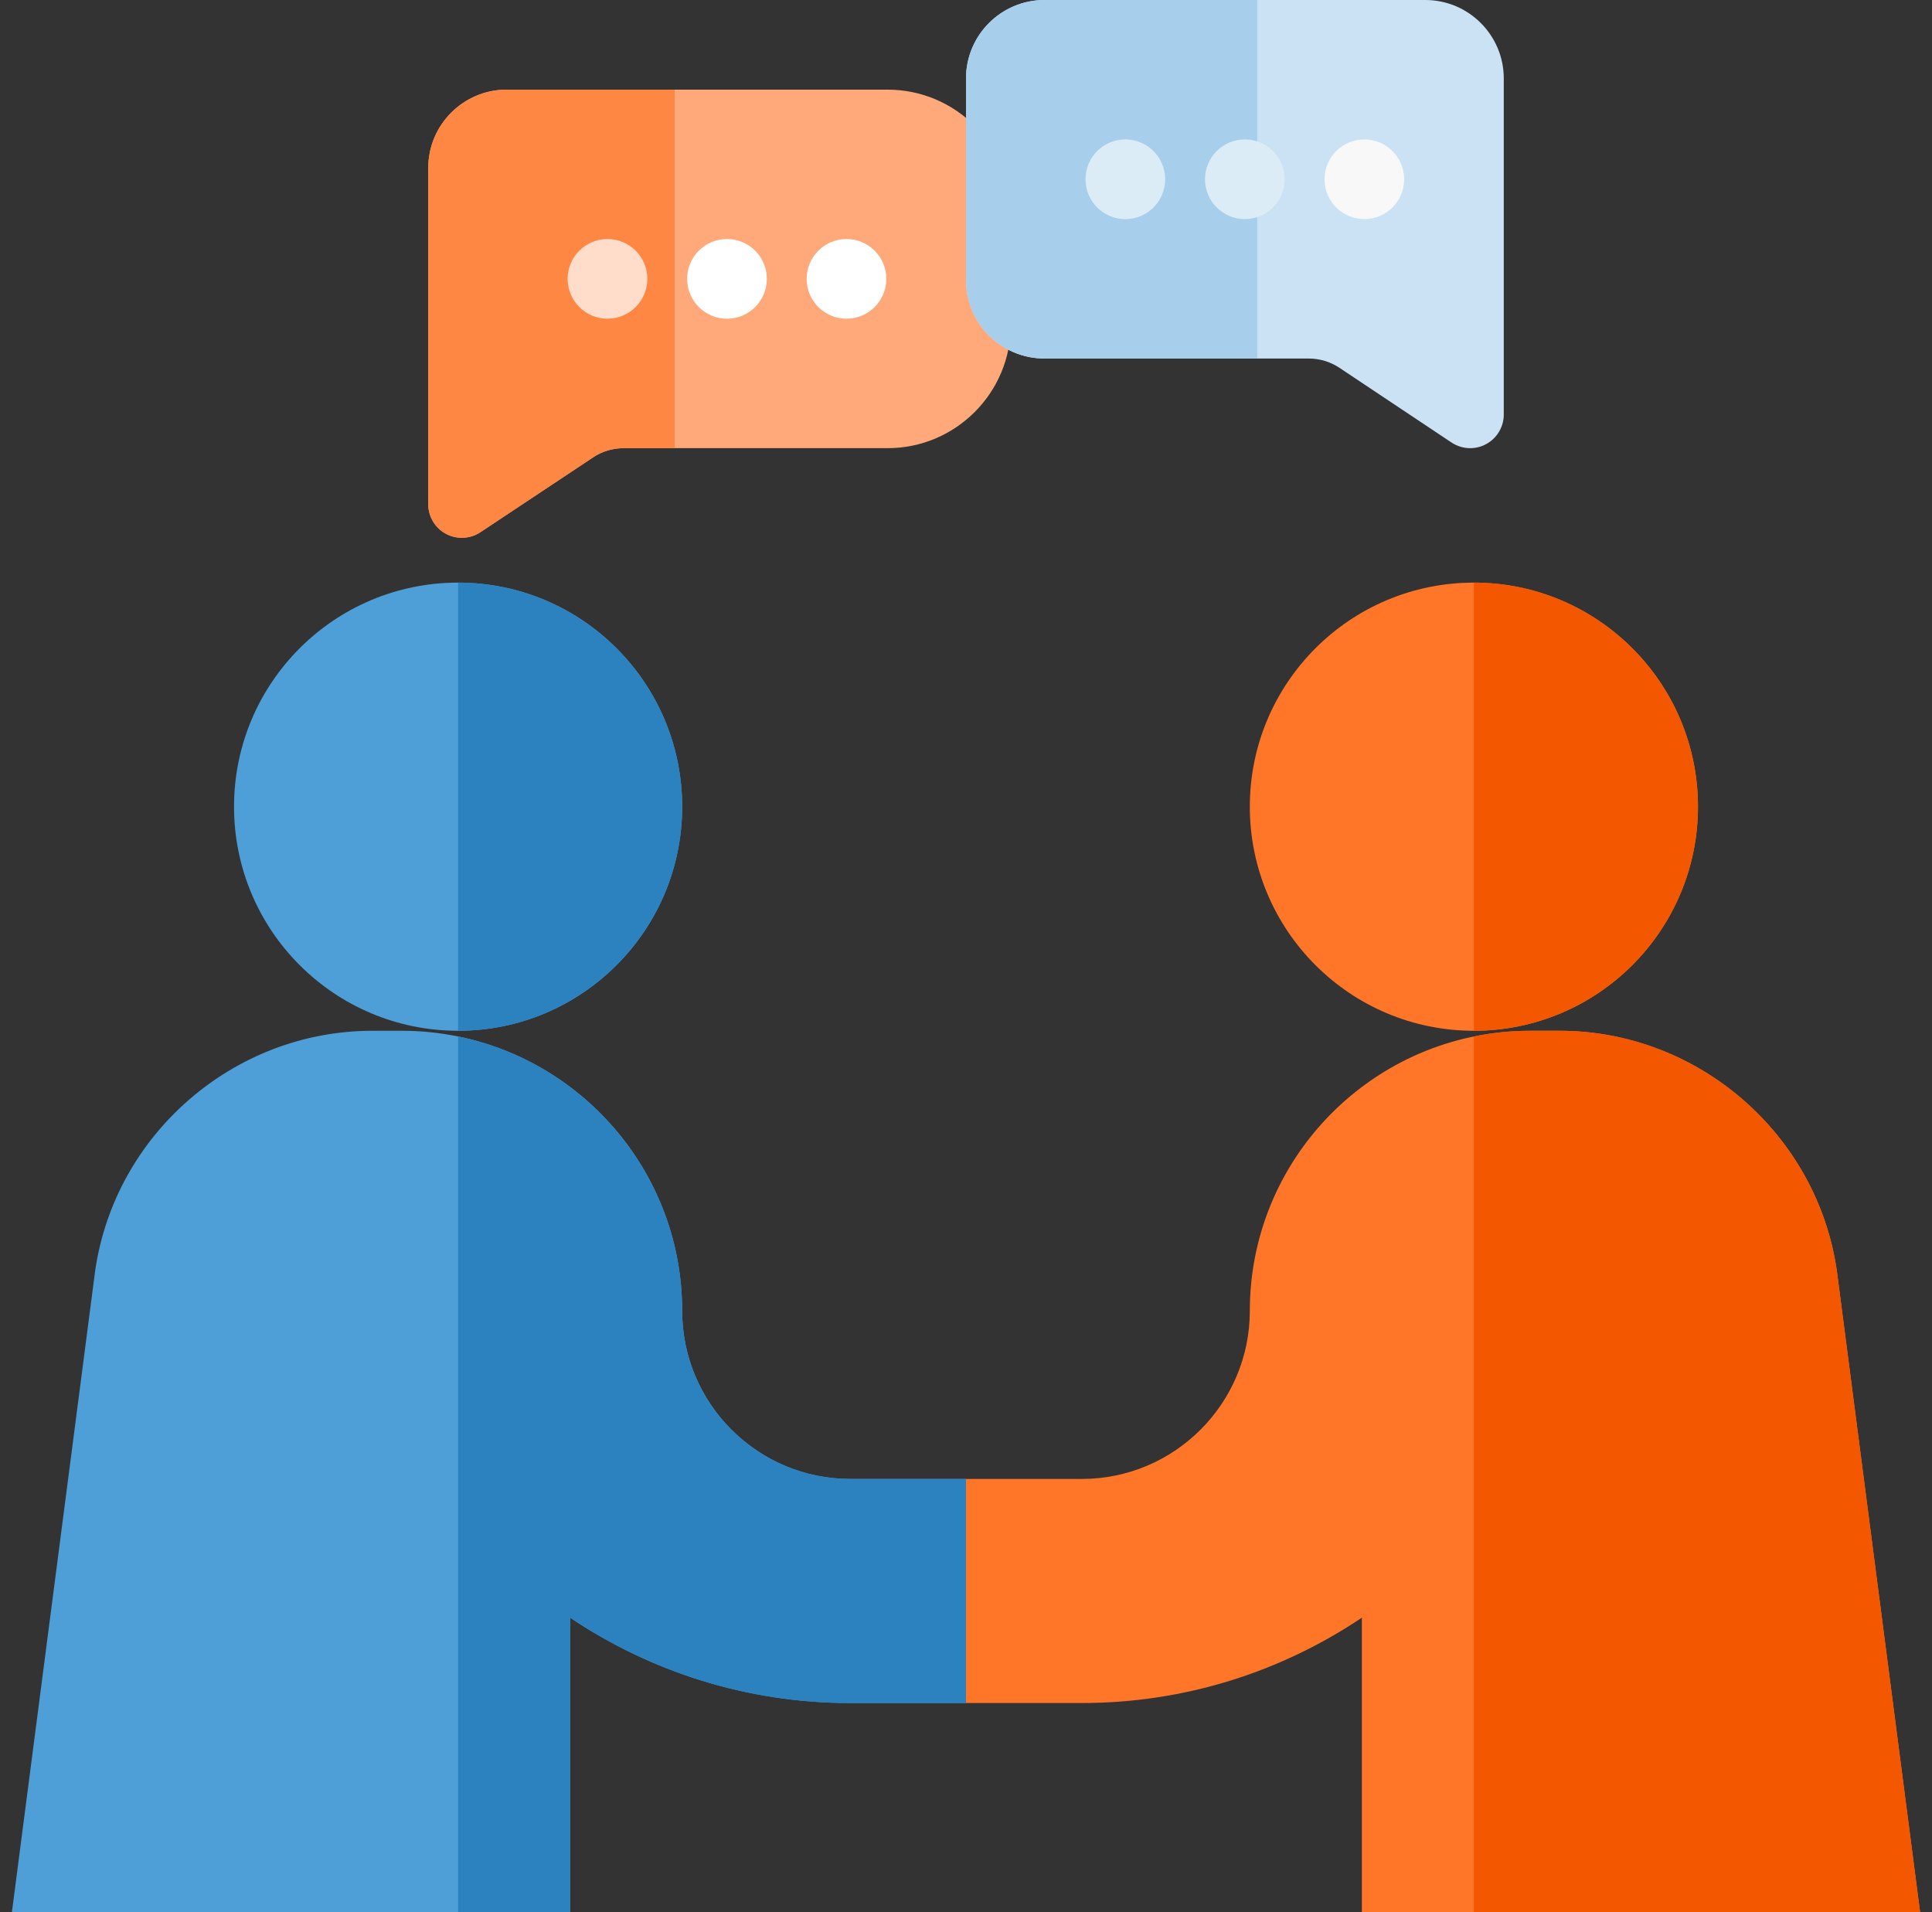
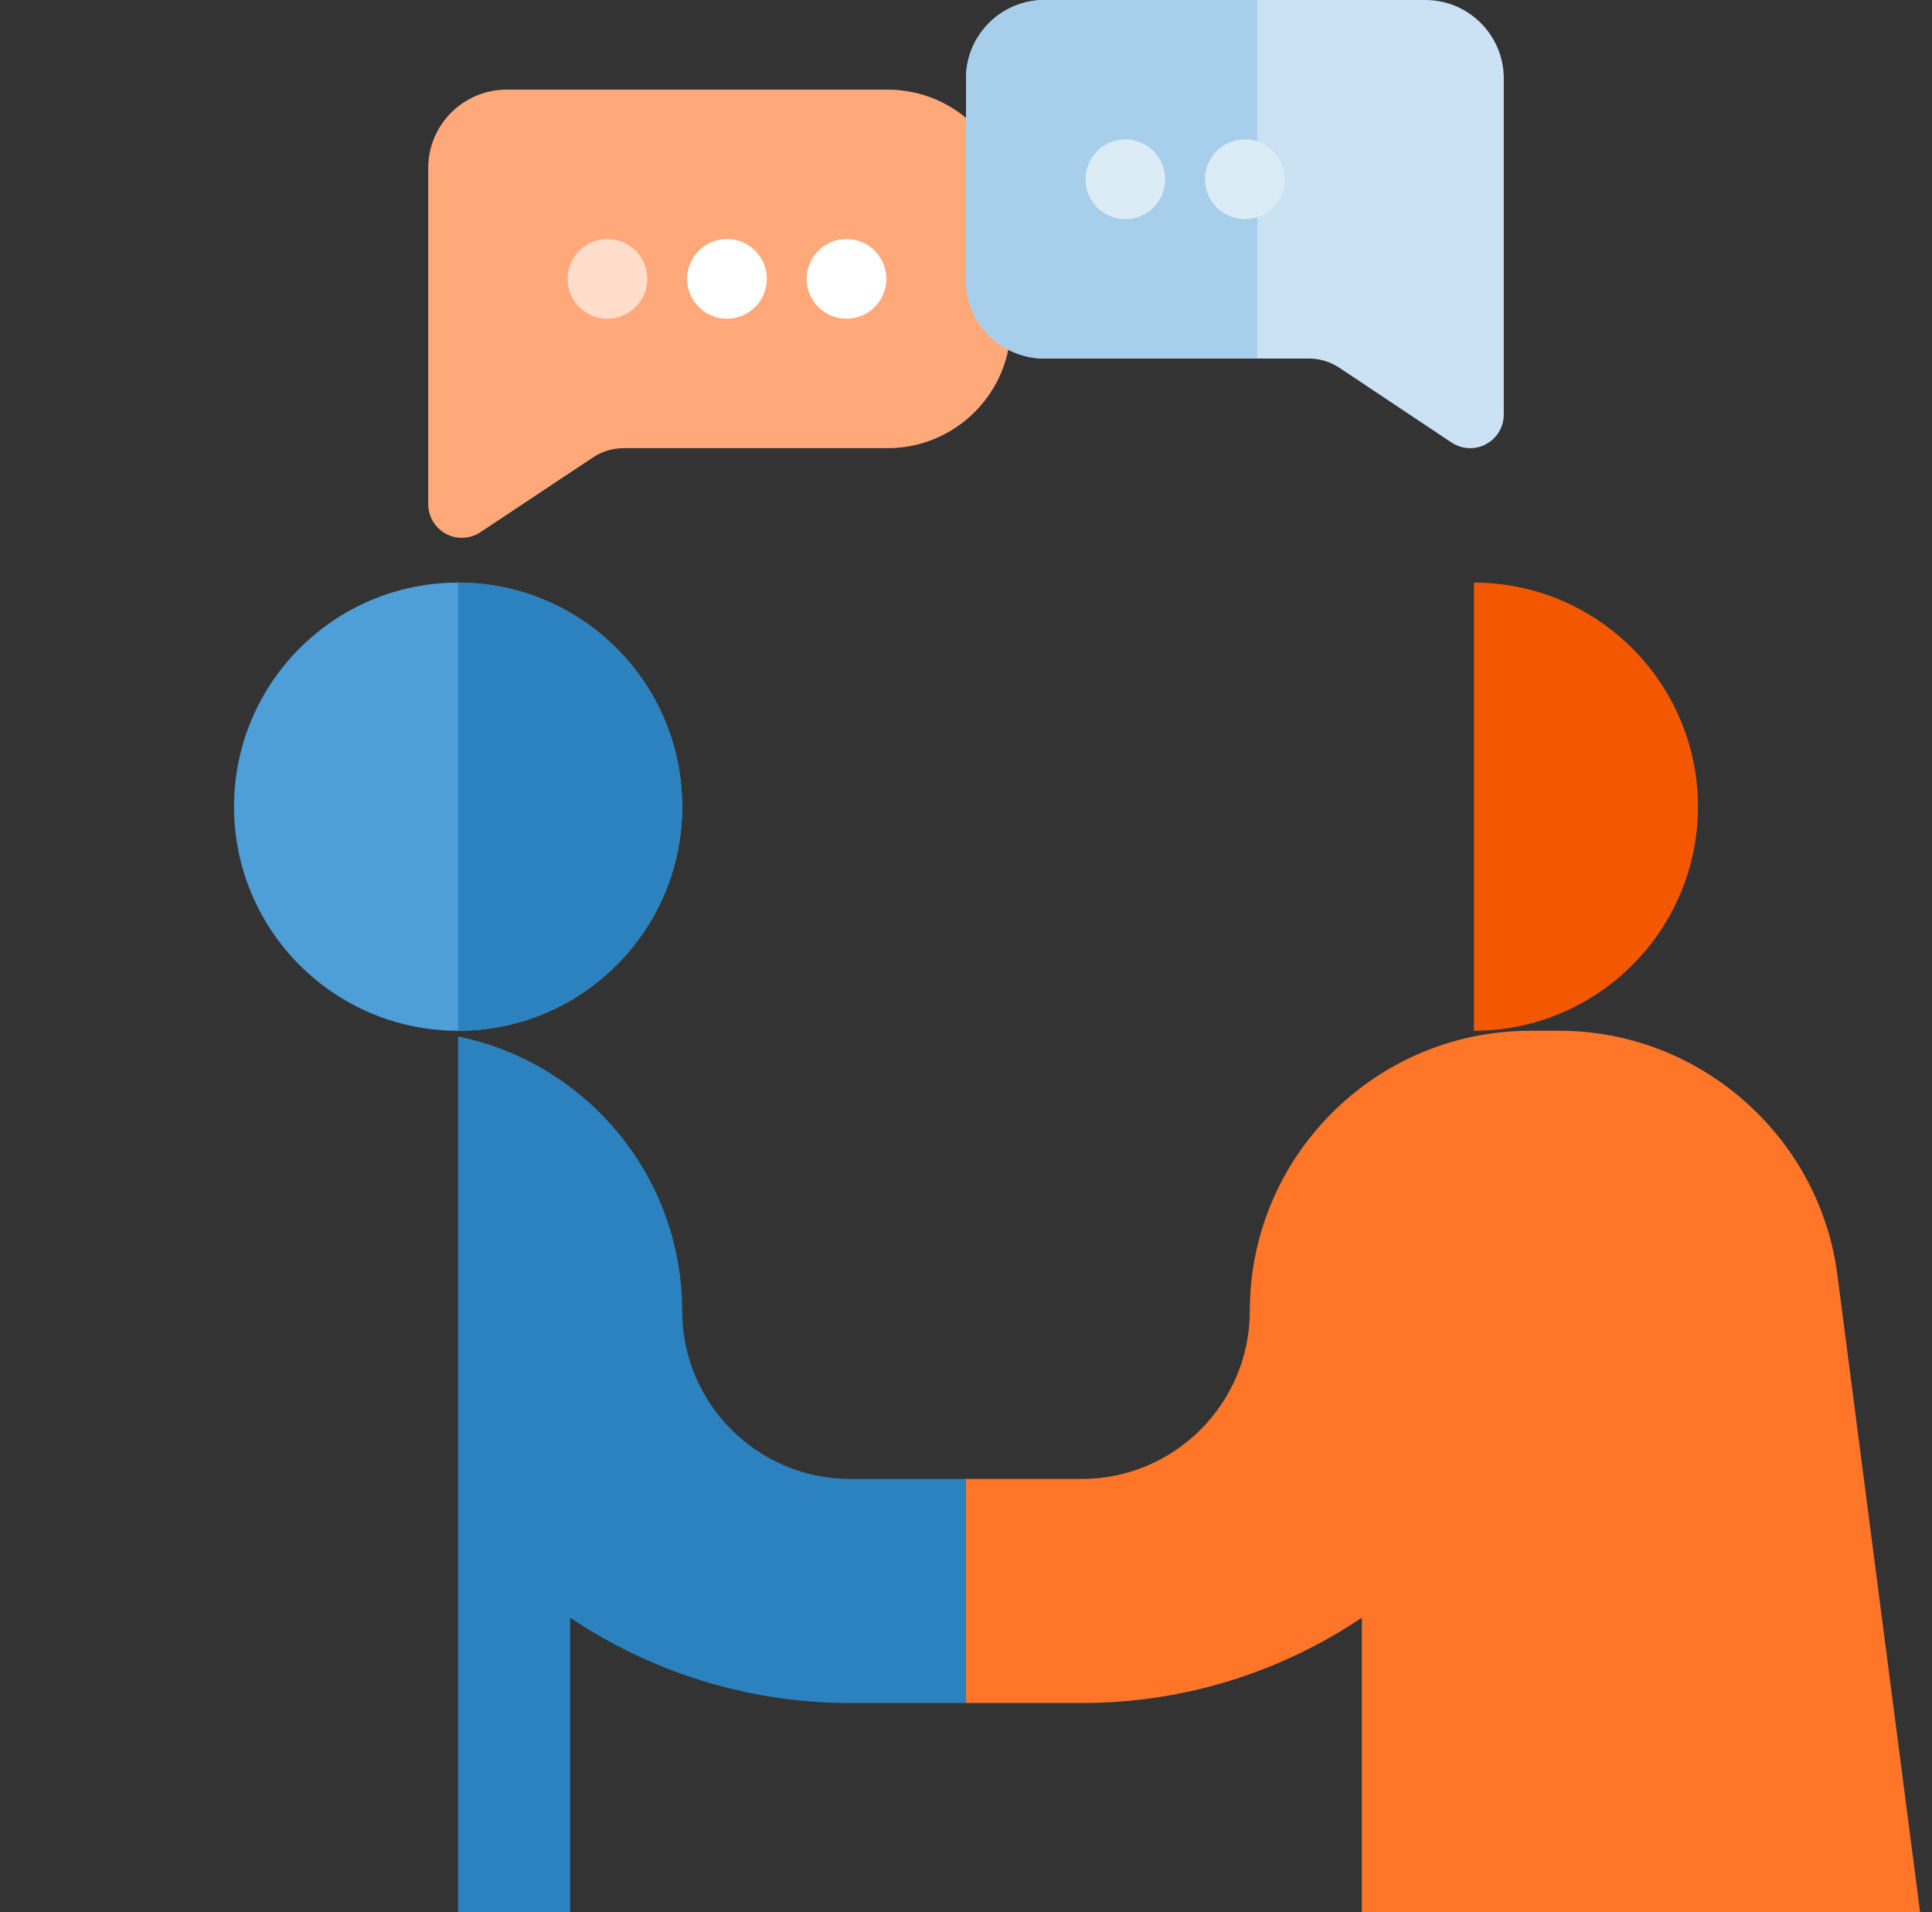
<svg xmlns="http://www.w3.org/2000/svg" width="97" height="96" viewBox="0 0 97 96" fill="none">
  <rect x="0" y="0" width="97" height="96" fill="#333333" stroke="none" />
  <g clip-path="url(#clip0_75_8421)">
-     <path d="M74 51.75C80.213 51.75 85.25 46.713 85.25 40.5C85.25 34.287 80.213 29.25 74 29.25C67.787 29.25 62.75 34.287 62.75 40.5C62.75 46.713 67.787 51.75 74 51.75Z" fill="#FF7629" />
    <path d="M85.25 40.5C85.25 34.295 80.205 29.25 74 29.25V51.75C80.205 51.75 85.25 46.705 85.25 40.5Z" fill="#F35700" />
    <path d="M92.226 63.824C91.243 56.941 85.258 51.75 78.307 51.75H76.812C75.85 51.75 74.909 51.849 74 52.035C67.589 53.341 62.75 59.022 62.75 65.812C62.75 70.465 58.965 74.25 54.312 74.25H48.5L42.688 80.227L48.5 85.5H54.312C59.514 85.5 64.349 83.916 68.375 81.215V96.75H74H96.5L92.226 63.824Z" fill="#FF7629" />
-     <path d="M92.226 63.824C91.243 56.941 85.258 51.75 78.307 51.75H76.812C75.85 51.75 74.909 51.849 74 52.035V96.75H96.5L92.226 63.824Z" fill="#F35700" />
    <path d="M23 51.75C29.213 51.75 34.25 46.713 34.25 40.5C34.25 34.287 29.213 29.25 23 29.25C16.787 29.25 11.75 34.287 11.75 40.5C11.75 46.713 16.787 51.75 23 51.75Z" fill="#4E9ED7" />
    <path d="M34.25 40.5C34.25 34.295 29.205 29.25 23 29.25V51.75C29.205 51.75 34.25 46.705 34.25 40.5Z" fill="#2B82BF" />
-     <path d="M42.688 74.25C38.035 74.25 34.25 70.465 34.25 65.812C34.25 59.022 29.411 53.341 23 52.035C22.091 51.849 21.151 51.75 20.188 51.75H18.693C11.742 51.75 5.757 56.941 4.774 63.824L0.5 96.75H23H28.625V81.215C32.651 83.916 37.486 85.5 42.688 85.5H48.5V74.25H42.688Z" fill="#4E9ED7" />
    <path d="M28.625 81.216C32.651 83.916 37.486 85.501 42.688 85.501H48.5V74.251H42.688C38.035 74.251 34.25 70.466 34.25 65.813C34.25 59.023 29.411 53.342 23 52.035V96.751H28.625V81.216Z" fill="#2B82BF" />
    <path d="M23.188 27C22.913 27 22.641 26.935 22.391 26.8C21.842 26.505 21.5 25.933 21.5 25.312V8.438C21.5 6.266 23.266 4.5 25.438 4.5H44.562C47.976 4.5 50.75 7.274 50.75 10.688V16.312C50.75 19.726 47.976 22.5 44.562 22.5H31.31C30.754 22.5 30.207 22.666 29.764 22.97L24.119 26.719C23.84 26.905 23.514 27 23.188 27Z" fill="#FFA97A" />
-     <path d="M33.875 4.5H25.438C23.266 4.5 21.5 6.266 21.5 8.438V25.312C21.5 25.933 21.842 26.505 22.389 26.8C22.641 26.935 22.913 27 23.188 27C23.514 27 23.84 26.905 24.121 26.719L29.767 22.97C30.207 22.666 30.754 22.5 31.31 22.5H33.875V4.5Z" fill="#FF8744" />
    <path d="M73.812 22.5C73.484 22.5 73.16 22.403 72.876 22.216L67.26 18.473C66.797 18.162 66.259 18 65.701 18H52.438C50.266 18 48.5 16.234 48.5 14.062V3.938C48.5 1.766 50.266 0 52.438 0H71.562C73.734 0 75.5 1.766 75.5 3.938V20.812C75.5 21.433 75.158 22.007 74.607 22.3C74.359 22.435 74.085 22.5 73.812 22.5Z" fill="#CAE2F3" />
    <path d="M63.125 0H52.438C50.266 0 48.5 1.766 48.5 3.938V14.062C48.5 16.234 50.266 18 52.438 18H63.125V0Z" fill="#A7CFEB" />
    <circle cx="56.5" cy="9" r="2" fill="#DCECF7" />
    <circle cx="62.5" cy="9" r="2" fill="#DCECF7" />
-     <circle cx="68.5" cy="9" r="2" fill="#F8F8F8" />
    <circle cx="30.5" cy="14" r="2" fill="#FFDDCA" />
    <circle cx="36.5" cy="14" r="2" fill="white" />
    <circle cx="42.5" cy="14" r="2" fill="white" />
  </g>
  <defs>
    <clipPath id="clip0_75_8421">
      <rect width="96" height="96" fill="white" transform="translate(0.5)" />
    </clipPath>
  </defs>
</svg>